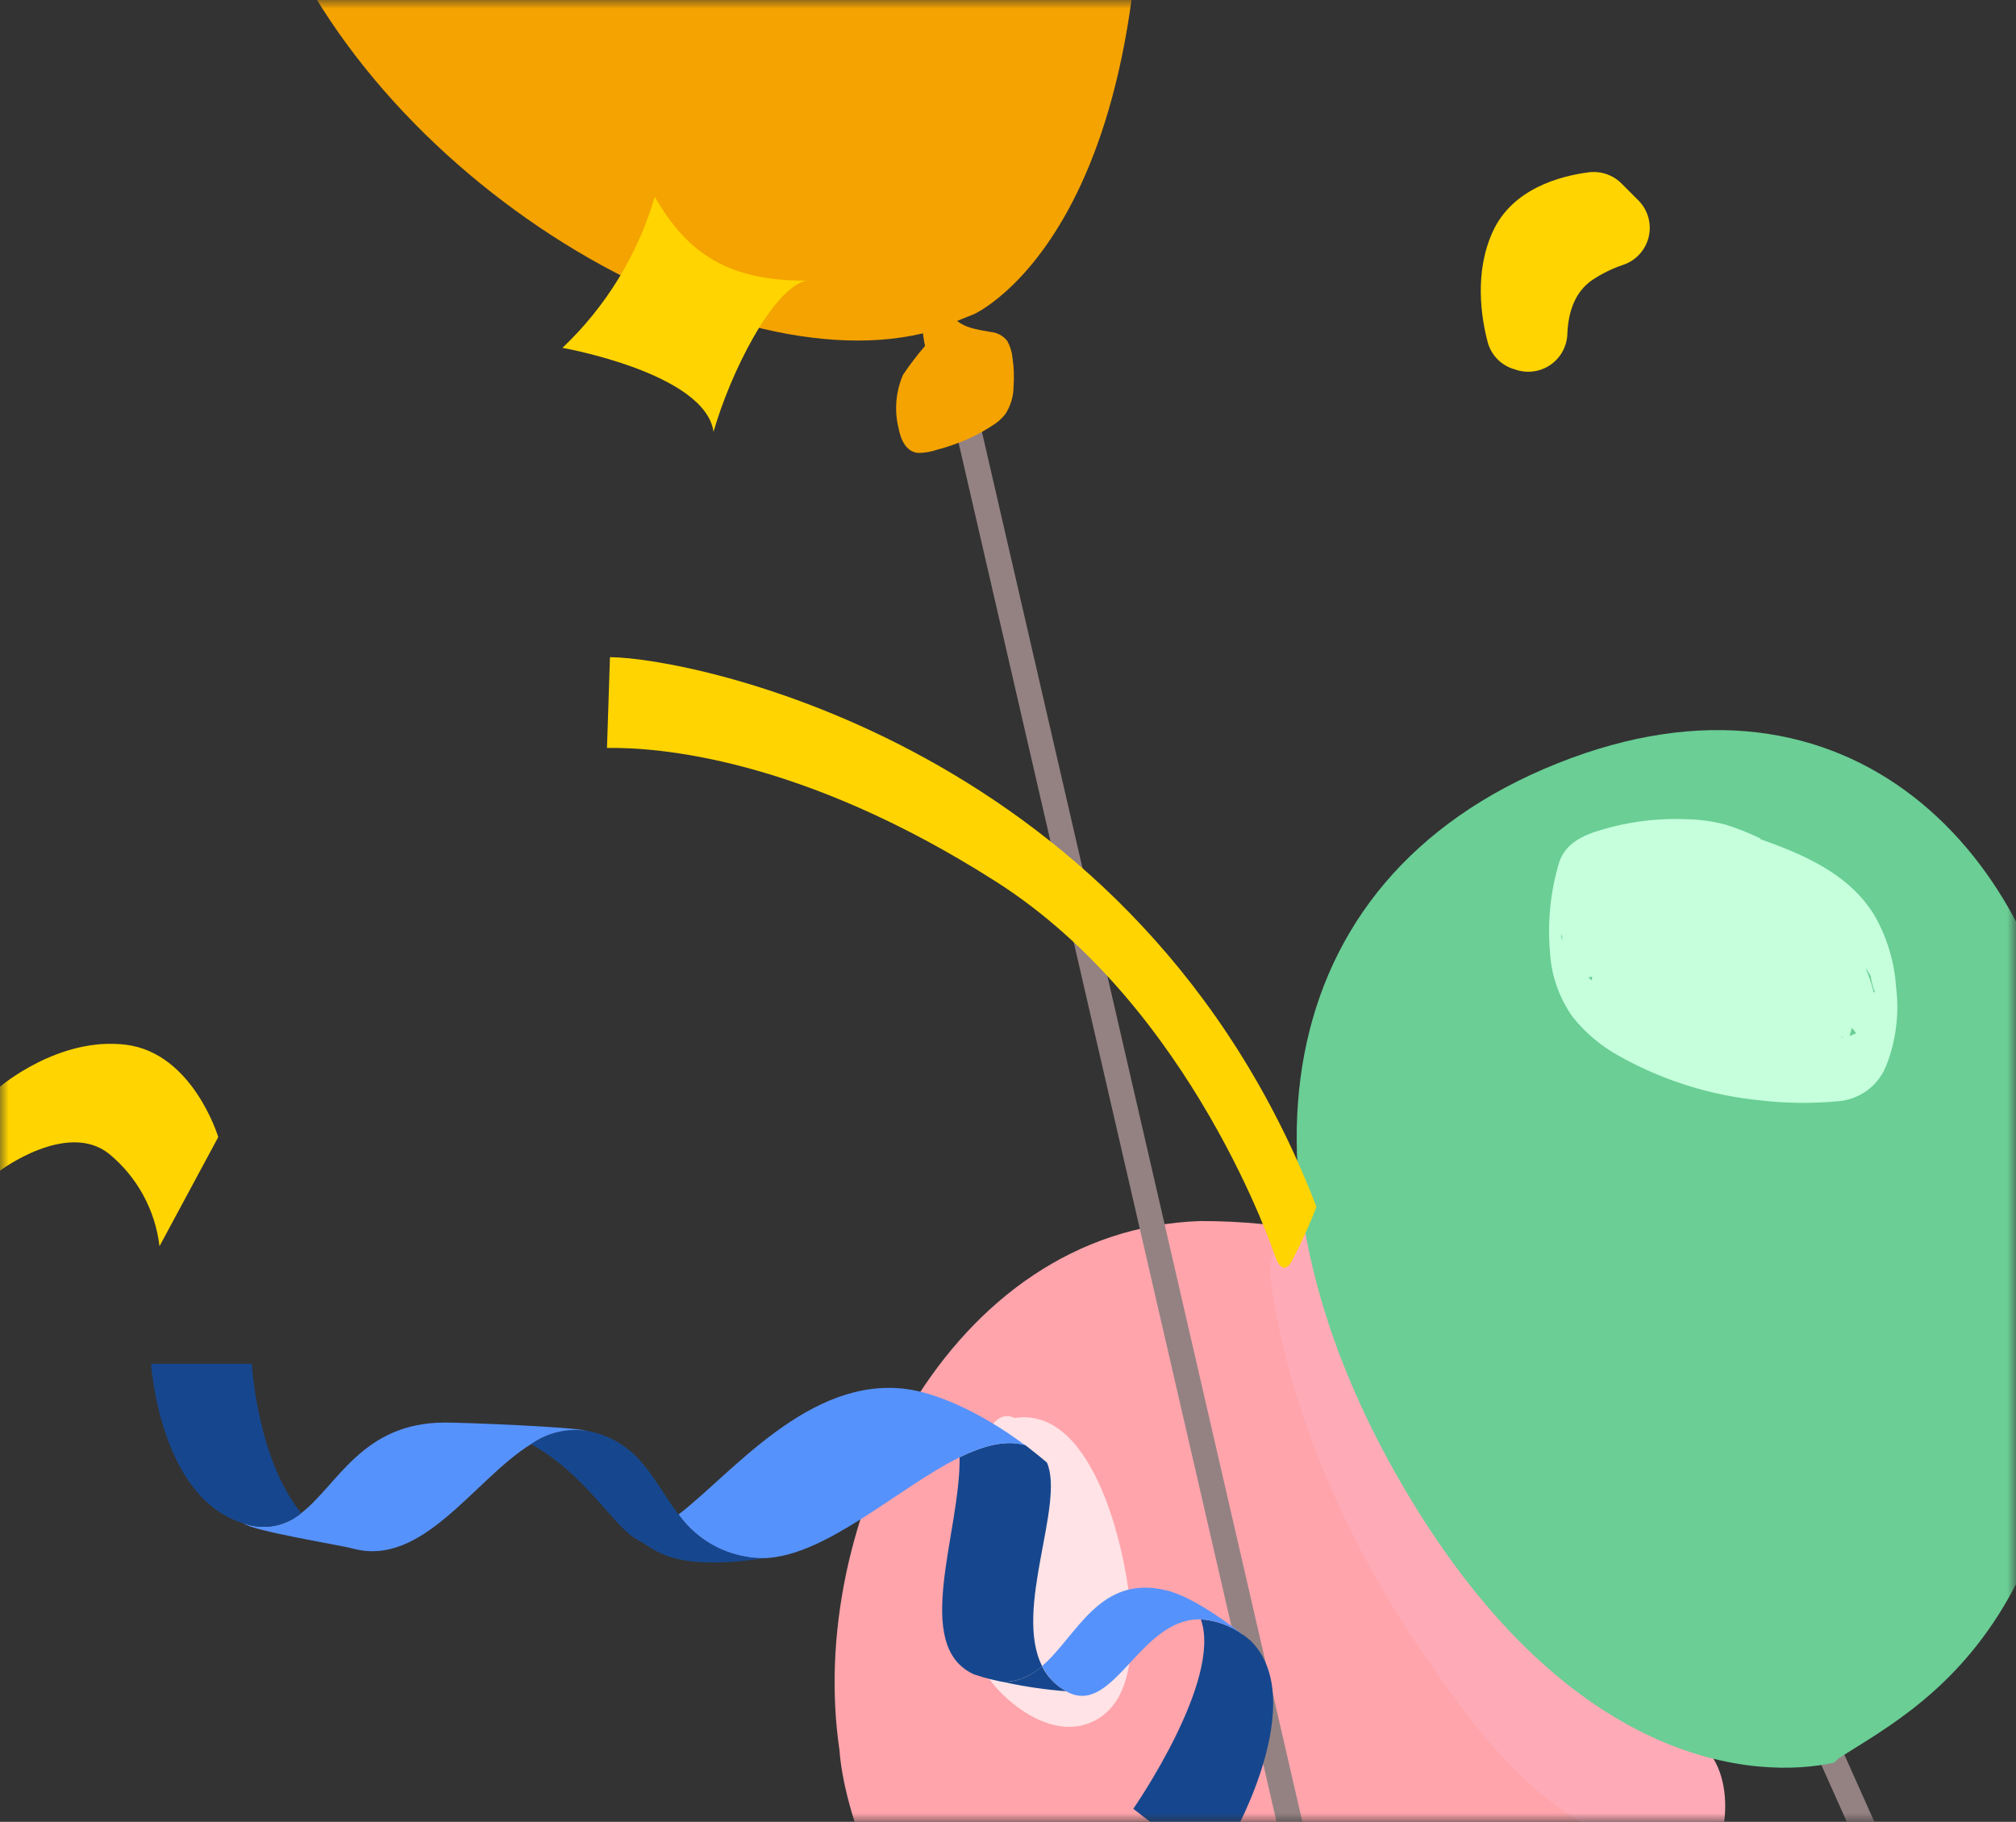
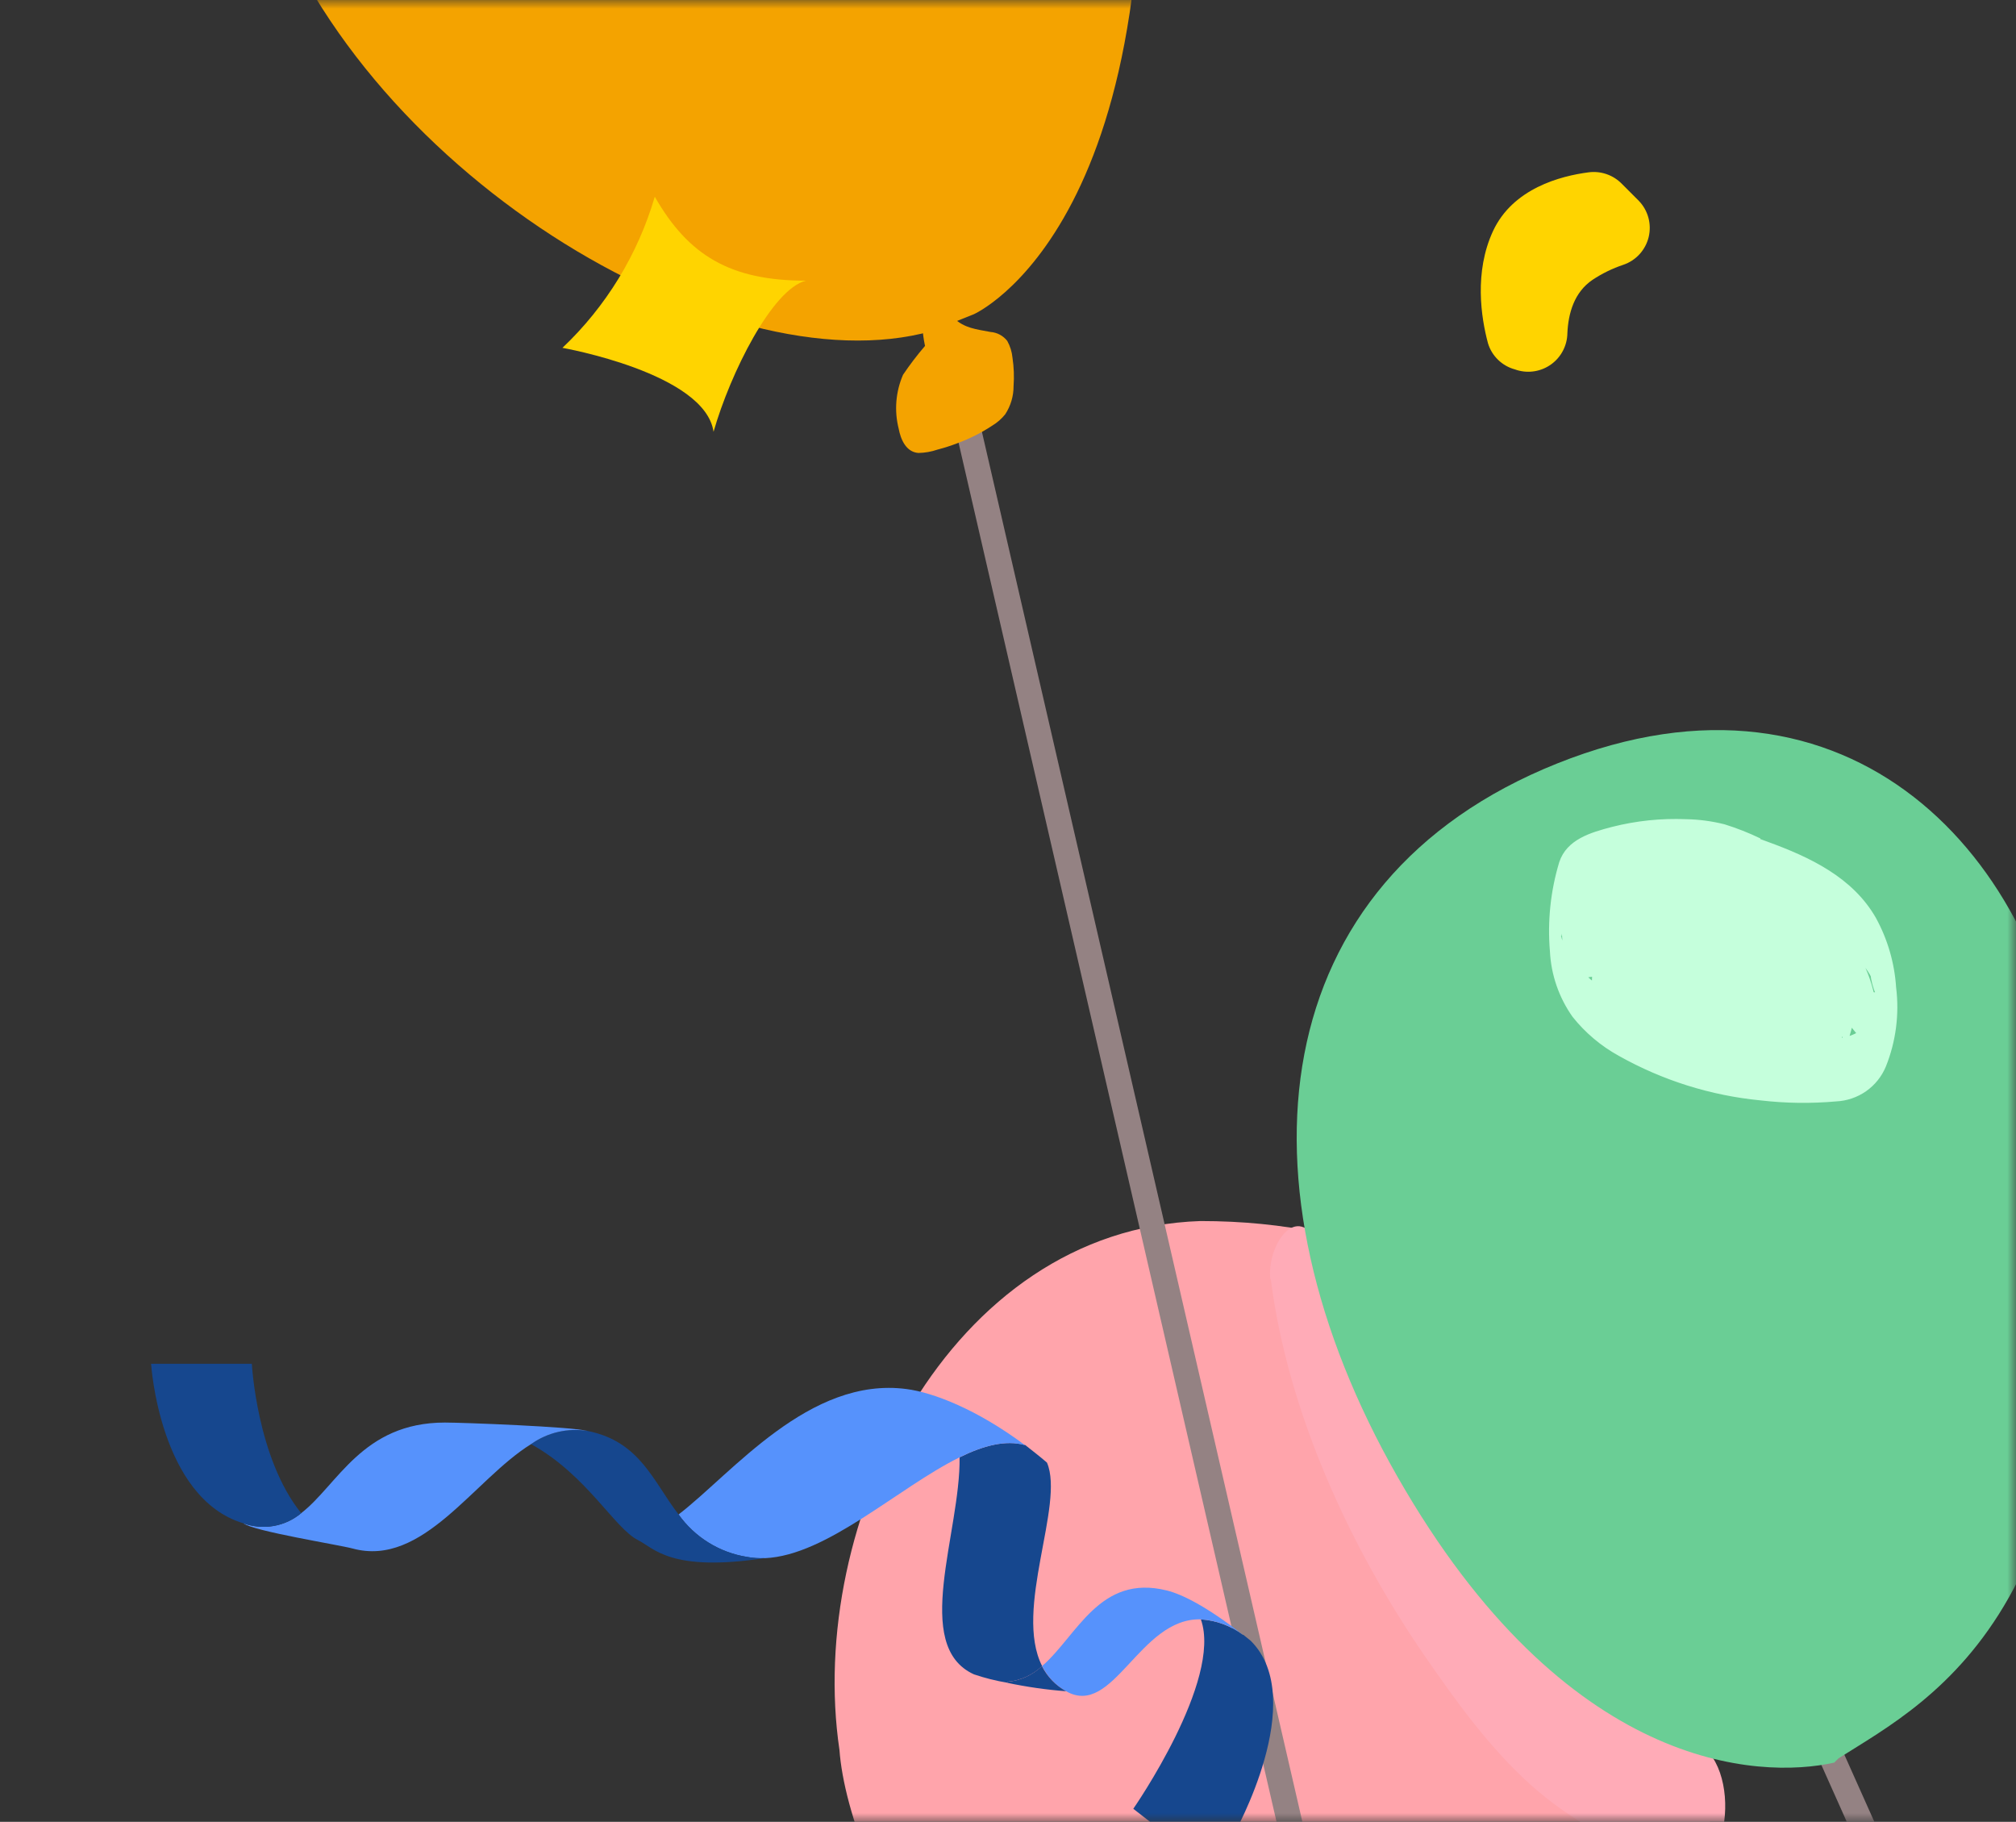
<svg xmlns="http://www.w3.org/2000/svg" width="114" height="103" viewBox="0 0 114 103" fill="none">
  <rect x="0" y="0" width="114" height="103" fill="#333333" stroke="none" />
  <mask id="mask0_357_1842" style="mask-type:alpha" maskUnits="userSpaceOnUse" x="0" y="0" width="114" height="103">
    <rect width="114" height="103" fill="#C4C4C4" />
  </mask>
  <g mask="url(#mask0_357_1842)">
    <path d="M96.839 107.96C96.839 83.275 86.87 69.034 67.882 69.034C53.641 69.509 45.571 86.124 47.47 98.941C47.945 105.586 56.015 125.049 81.174 124.1C93.991 123.15 96.839 113.182 96.839 107.96Z" fill="#FFA4AB" />
    <g style="mix-blend-mode:multiply">
      <g style="mix-blend-mode:multiply">
        <path d="M71.86 72.31C72.81 79.82 76.341 87.5 80.599 93.671C82.365 96.23 84.221 98.798 86.538 100.892C88.855 102.985 91.731 104.428 94.608 105.639C97.869 106.977 98.69 99.577 95.728 98.423C90.307 96.32 86.842 93.135 83.386 88.521C81.391 85.868 79.697 83.003 78.335 79.976C76.949 76.867 76.128 73.482 74.628 70.435C73.322 67.781 71.609 70.487 71.837 72.334L71.86 72.31Z" fill="#FFABB7" />
      </g>
    </g>
    <path fill-rule="evenodd" clip-rule="evenodd" d="M112.314 120.645L102.346 98.334L103.646 97.753L113.615 120.064L112.314 120.645Z" fill="#948283" />
    <path d="M103.959 99.415C109.181 96.092 120.099 90.871 117.014 62.151C115.552 48.527 104.671 36.517 88.057 43.163C71.442 49.809 69.544 66.898 79.038 83.513C88.532 100.127 99.45 100.602 103.722 99.653" fill="#6ACE95" />
    <path d="M99.545 47.402C98.891 47.087 98.215 46.821 97.522 46.605C96.811 46.425 96.082 46.328 95.348 46.315C93.936 46.256 92.522 46.403 91.152 46.752C89.956 47.065 88.593 47.455 88.171 48.746C87.679 50.374 87.5 52.082 87.644 53.778C87.709 55.112 88.154 56.4 88.926 57.49C89.644 58.392 90.535 59.142 91.546 59.697C94.013 61.084 96.742 61.941 99.559 62.213C100.977 62.378 102.409 62.397 103.831 62.27C104.438 62.242 105.025 62.042 105.523 61.694C106.021 61.345 106.409 60.861 106.641 60.3C107.21 58.882 107.409 57.344 107.221 55.828C107.132 54.448 106.742 53.105 106.077 51.893C104.766 49.6 102.345 48.461 99.958 47.592C98.662 47.117 97.309 46.562 95.918 46.481C94.621 46.437 93.341 46.779 92.239 47.464C91 48.2 89.766 49.173 89.453 50.649C89.211 51.799 89.267 52.992 89.614 54.114C89.676 54.392 89.81 54.649 90.003 54.859C90.195 55.069 90.439 55.225 90.71 55.311C91.389 55.444 91.93 54.751 92.424 54.414C93.003 54.031 93.646 53.758 94.323 53.607C95.746 53.316 97.209 53.27 98.647 53.469C99.151 53.521 99.122 50.198 98.557 49.89C96.992 49.093 95.208 48.833 93.48 49.15C91.752 49.468 90.177 50.345 88.997 51.646L89.372 54.893C89.796 53.97 90.102 52.997 90.283 51.997C90.433 51.226 90.433 50.433 90.283 49.662C90.226 49.401 90.022 48.603 89.771 49.216C89.547 49.752 89.002 50.099 88.717 50.592C88.176 51.542 88.271 52.89 88.456 53.915C88.574 54.566 88.826 55.225 89.576 55.273C90.18 55.238 90.771 55.077 91.309 54.798C93.758 53.849 97.005 53.678 98.904 55.771V52.282C97.284 52.041 95.636 52.067 94.024 52.358C93.184 52.512 92.36 52.739 91.56 53.037C90.924 53.27 90.374 53.512 90.174 54.2C90.018 54.856 89.979 55.534 90.06 56.203C90.058 56.738 90.183 57.265 90.426 57.741C90.782 58.306 91.617 58.6 92.192 58.866C93.697 59.558 95.297 60.024 96.939 60.248C97.413 60.314 97.413 57.081 96.939 56.768L93.212 54.138V57.623C95.247 58.255 97.25 58.993 99.222 59.835C99.502 59.953 99.564 58.339 99.564 58.287C99.569 57.909 99.544 57.531 99.488 57.157C99.454 56.949 99.426 56.469 99.236 56.346C97.765 55.396 96.288 54.395 95.234 52.952L95.32 56.379C96.402 55.429 98.073 57.077 98.866 57.703L102.939 60.922V57.418L97.556 54.793C97.285 54.665 97.209 56.308 97.209 56.35C97.204 56.73 97.229 57.109 97.285 57.485C97.318 57.713 97.352 58.15 97.537 58.301L100.727 60.884C101.111 61.192 101.173 59.768 101.178 59.626C101.178 58.971 101.249 58.007 100.85 57.433L99.834 55.971V59.483L103.732 61.159C103.879 61.221 103.997 60.608 103.993 60.627C104.33 58.824 104.216 56.697 103.19 55.121C102.398 53.906 101.054 53.194 99.815 52.52L99.901 56.103C100.839 56.355 101.679 56.887 102.307 57.627V54.105C101.379 53.988 100.487 53.676 99.688 53.19C98.889 52.703 98.203 52.052 97.674 51.281V54.808C99.531 55.855 101.22 57.177 102.682 58.729C103.024 59.089 103.157 57.566 103.157 57.461C103.176 56.998 103.152 56.534 103.086 56.075C103.073 55.784 102.984 55.501 102.83 55.254C101.206 53.523 99.586 51.782 97.969 50.032V53.592C100.205 54.684 102.483 55.847 103.997 57.893L104.126 54.371C102.987 53.426 102.071 52.241 101.443 50.901L101.33 54.295C102.305 54.654 103.184 55.235 103.897 55.991C104.61 56.747 105.139 57.658 105.44 58.653L105.749 55.619C104.965 54.899 104.335 54.027 103.898 53.056L103.675 56.379C103.831 56.52 103.969 56.679 104.088 56.853C104.119 56.915 104.146 56.978 104.168 57.043C104.342 55.353 104.312 54.849 104.078 55.529L104.705 57.547C104.776 55.567 104.434 53.54 103.038 52.054C101.866 50.801 100.228 50.113 98.686 49.458C98.405 49.339 98.348 50.925 98.348 50.977C98.344 51.347 98.367 51.717 98.42 52.083C98.453 52.287 98.486 52.762 98.666 52.88C99.049 53.143 99.511 53.266 99.974 53.228C100.436 53.19 100.871 52.993 101.206 52.671C101.519 52.387 101.448 51.356 101.439 51.001C101.429 50.644 101.472 49.652 101.125 49.349C100.903 49.142 100.64 48.984 100.353 48.885C100.066 48.785 99.762 48.746 99.459 48.769C99.051 48.803 99.122 50.241 99.127 50.492C99.127 50.925 99.089 51.95 99.545 52.197C101.461 53.249 103.125 54.708 104.42 56.469L104.107 54.836C104.107 55.092 104.107 55.092 104.107 54.836C104.107 54.58 104.107 54.589 104.107 54.789C104.107 54.988 103.969 55.187 103.888 55.373C103.666 56.129 103.64 56.929 103.812 57.699C103.855 57.955 104.059 58.933 104.334 58.292C104.762 57.184 104.938 55.996 104.852 54.812C104.891 54.187 104.742 53.563 104.425 53.023C104.157 52.651 103.867 52.295 103.556 51.959C102.381 50.669 100.998 49.584 99.464 48.75L99.549 52.178C99.813 52.151 100.079 52.179 100.331 52.261C100.582 52.342 100.814 52.476 101.012 52.652L100.931 49.33C100.637 49.58 100.272 49.73 99.887 49.76C99.503 49.79 99.119 49.697 98.79 49.496V52.913C100.011 53.392 101.164 54.031 102.217 54.812C102.675 55.173 103.078 55.599 103.414 56.075C103.576 56.304 103.716 56.549 103.831 56.806C104.031 57.281 103.902 57.58 103.94 56.607C103.888 57.246 103.952 57.889 104.13 58.505C104.225 58.786 104.401 59.07 104.567 58.638C104.936 57.498 105.015 56.285 104.795 55.107C104.735 54.281 104.389 53.502 103.817 52.904C103.475 52.586 103.385 53.853 103.38 53.958C103.281 54.713 103.354 55.48 103.594 56.203C104.075 57.308 104.772 58.306 105.645 59.137C105.953 59.426 106.062 58.373 106.072 58.297C106.163 57.564 106.123 56.822 105.953 56.103C105.666 54.888 105.089 53.761 104.271 52.817C103.454 51.873 102.42 51.14 101.258 50.682C100.988 50.578 100.907 51.983 100.907 52.026C100.836 52.718 100.915 53.418 101.14 54.077C101.803 55.553 102.786 56.865 104.016 57.917C104.406 58.244 104.491 56.773 104.491 56.63C104.491 55.98 104.572 54.959 104.159 54.395C102.607 52.287 100.209 51.105 97.912 49.989C97.636 49.856 97.565 51.527 97.565 51.57C97.565 52.102 97.499 53.127 97.897 53.554L102.758 58.733L102.882 55.258C101.355 53.657 99.595 52.297 97.66 51.224C97.404 51.081 97.314 52.752 97.314 52.79C97.314 53.388 97.28 54.214 97.641 54.751C98.2 55.551 98.919 56.227 99.754 56.734C100.588 57.24 101.52 57.567 102.488 57.694C103.067 57.77 102.811 54.523 102.488 54.172C101.799 53.375 100.888 52.801 99.872 52.524C99.549 52.434 99.298 55.748 99.958 56.108C100.764 56.506 101.522 56.995 102.217 57.566C102.515 57.82 102.783 58.108 103.015 58.425C103.124 58.576 103.223 58.734 103.309 58.9C103.675 59.65 103.171 59.521 103.437 58.111L103.698 57.58L99.806 55.909C99.521 55.79 99.459 57.414 99.459 57.471C99.459 58.064 99.431 58.895 99.787 59.422L100.803 60.884L100.926 57.433L97.736 54.855V58.363L103.038 60.964C103.309 61.093 103.38 59.455 103.38 59.412C103.385 59.033 103.361 58.654 103.309 58.278C103.271 58.05 103.243 57.613 103.053 57.461L98.624 53.963C97.674 53.222 96.198 51.893 95.021 52.937C94.698 53.227 94.769 54.295 94.779 54.66C94.779 55.183 94.779 55.923 95.106 56.365C96.16 57.789 97.636 58.795 99.113 59.754V56.27C97.147 55.441 95.146 54.703 93.108 54.057C92.799 53.963 92.576 57.181 93.108 57.542L96.839 60.157V56.678C95.686 56.519 94.552 56.244 93.454 55.857C92.927 55.667 92.405 55.448 91.897 55.206C91.499 55.016 90.744 54.77 90.573 54.319L90.777 55.373V55.216L90.72 56.944C90.687 57.124 90.915 56.868 90.972 56.834C91.058 56.785 91.149 56.742 91.242 56.706C91.603 56.554 91.973 56.431 92.348 56.312C93.06 56.088 93.789 55.919 94.527 55.809C96.004 55.586 97.507 55.586 98.985 55.809C99.535 55.89 99.322 52.667 98.985 52.32C97.684 50.896 95.766 50.421 93.9 50.587C92.939 50.675 91.994 50.899 91.095 51.252C90.701 51.435 90.289 51.577 89.866 51.675C89.683 51.713 89.495 51.721 89.31 51.698C89.21 51.674 89.113 51.639 89.021 51.594C88.916 51.556 88.888 51.347 88.93 51.561L89.073 52.814C89.111 54.238 88.731 54.281 89.149 53.763C89.267 53.607 89.405 53.464 89.533 53.317C89.808 53.018 90.029 52.674 90.188 52.301L89.652 49.515C89.491 50.32 89.233 51.103 88.883 51.845C88.598 52.458 88.698 53.431 88.778 54.072C88.778 54.219 88.973 55.42 89.253 55.092C90.423 53.837 91.972 53.001 93.663 52.711C95.354 52.421 97.093 52.694 98.614 53.488L98.524 49.909C96.45 49.695 94.181 49.652 92.353 50.806C91.986 51.104 91.604 51.383 91.209 51.641C90.706 51.883 90.388 51.679 90.036 51.337L89.989 51.276C89.823 50.839 89.818 51.162 89.989 52.225C90.036 53.877 89.889 53.502 90.117 53.061C90.246 52.826 90.406 52.609 90.592 52.415C90.968 52.028 91.381 51.68 91.826 51.376C92.712 50.743 93.732 50.324 94.807 50.151C95.975 50.028 97.156 50.181 98.254 50.597C100.404 51.304 102.744 52.054 104.463 53.592C105.174 54.214 105.744 54.981 106.134 55.842C106.266 56.151 106.371 56.616 106.452 56.825C106.532 57.034 106.452 56.626 106.452 56.578C106.452 56.531 106.523 56.175 106.452 56.336C106.423 56.403 106.395 56.592 106.342 56.749C106.193 57.248 105.906 57.694 105.514 58.036C105.121 58.378 104.64 58.602 104.126 58.681C102.936 58.849 101.731 58.892 100.532 58.809C98.149 58.701 95.798 58.221 93.564 57.385C91.736 56.687 89.818 55.695 88.74 53.991C88.594 53.763 88.473 53.519 88.38 53.265C88.351 53.189 88.328 53.113 88.304 53.032C88.218 52.762 88.347 52.961 88.304 53.032V53.108C88.304 53.046 88.304 52.98 88.304 52.913C88.328 52.757 88.347 52.596 88.37 52.439C88.414 52.095 88.479 51.754 88.565 51.418C88.769 50.763 89.348 50.469 89.942 50.212C90.551 49.951 91.175 49.728 91.812 49.543C93.08 49.175 94.393 48.982 95.714 48.969C97.006 48.947 98.297 49.023 99.578 49.197C99.796 49.23 99.844 47.583 99.535 47.435L99.545 47.402Z" fill="#C5FFDC" />
-     <path d="M55.753 81.315C54.196 86.062 52.611 91.037 56.228 95.295C57.448 96.719 59.627 98.176 61.578 97.426C63.952 96.51 64.07 93.439 63.952 91.288C63.785 88.193 61.996 79.487 57.405 80.166C52.212 80.94 54.448 90.704 56.698 93.149C57.173 93.686 57.89 93.624 58.497 93.463C60.073 93.097 60.534 91.284 60.871 89.926L57.073 91.559L57.652 92.508C57.795 92.769 58.001 92.99 58.252 93.15C58.503 93.311 58.79 93.405 59.087 93.424C59.384 93.444 59.681 93.388 59.95 93.262C60.22 93.135 60.453 92.943 60.629 92.703C61.682 91.474 61.578 89.674 61.103 88.241C60.859 87.528 60.541 86.842 60.154 86.195C59.428 84.866 57.856 85.193 57.125 86.271C56.247 87.552 56.399 89.627 57.239 90.885L57.462 91.222C57.579 91.435 57.742 91.619 57.939 91.76C58.136 91.902 58.363 91.996 58.603 92.037C58.842 92.079 59.087 92.065 59.321 91.998C59.554 91.93 59.769 91.811 59.95 91.649C60.928 90.804 60.956 89.276 60.804 88.113L60.742 87.638L56.665 89.447C56.84 89.946 56.966 90.461 57.04 90.985L61.113 88.227L60.581 87.23C59.589 85.388 57.339 84.856 56.622 87.329L56.527 87.514L58.141 86.442L57.733 86.503L58.92 86.978C59.793 87.927 58.611 85.283 59.062 85.312L57.695 87.073C57.937 87.402 58.154 87.748 58.345 88.108C58.67 88.746 58.927 89.415 59.114 90.106C59.19 90.382 59.589 93.496 59.75 91.431C60.301 90.861 60.225 90.534 59.513 90.443C59.179 90.215 58.862 89.963 58.564 89.689C58.255 89.37 58.03 88.981 57.908 88.554C57.557 87.073 58.526 84.605 58.791 83.166C59.152 81.192 56.703 78.419 55.753 81.32V81.315Z" fill="#FFE3E6" />
    <path fill-rule="evenodd" clip-rule="evenodd" d="M81.192 142.061L53.531 22.104L54.919 21.784L82.58 141.741L81.192 142.061Z" fill="#948283" />
    <path d="M52.692 18.716C40.824 22.039 19.938 9.55 14.716 -6.918C8.07 -27.805 15.665 -40.147 28.482 -43.47C41.299 -46.792 61.236 -47.267 64.085 -17.361C66.933 12.545 55.065 17.767 55.065 17.767" fill="#F4A300" />
    <path d="M70.73 92.769C74.053 96.092 69.781 103.688 69.781 103.688L68.357 105.586L64.085 102.263C64.085 102.263 69.135 95.001 67.906 91.554C68.765 91.61 69.589 91.913 70.279 92.428H70.308L70.73 92.769Z" fill="#16478E" />
    <path d="M67.906 91.554C64.431 91.454 62.964 97.146 60.287 95.618C59.701 95.291 59.228 94.794 58.929 94.193C60.913 92.48 62.171 88.972 65.983 89.921C66.819 90.13 68.172 90.78 70.293 92.427C69.599 91.911 68.77 91.607 67.906 91.554Z" fill="#5692FC" />
    <path d="M60.287 95.618C59.17 95.533 58.06 95.374 56.964 95.143V95.086C57.697 95.019 58.386 94.706 58.92 94.198C59.221 94.799 59.698 95.293 60.287 95.618Z" fill="#16478E" />
    <path d="M59.204 82.692C60.22 85.065 57.305 90.994 58.929 94.194C58.396 94.701 57.706 95.014 56.973 95.081V95.138C56.328 95.032 55.693 94.873 55.074 94.663C51.538 93.054 54.319 86.646 54.263 82.392C55.601 81.733 56.859 81.391 57.975 81.699C58.359 82.003 58.786 82.331 59.204 82.692Z" fill="#16478E" />
    <path d="M54.254 82.397C50.788 84.106 46.772 87.937 43.26 88.094C42.921 88.109 42.582 88.087 42.248 88.027C41.475 87.905 40.733 87.629 40.067 87.217C39.401 86.804 38.824 86.263 38.37 85.625C41.389 83.313 45.761 77.802 51.268 78.533C52.744 78.728 55.194 79.644 57.966 81.709C56.85 81.395 55.592 81.737 54.254 82.397Z" fill="#5692FC" />
    <path d="M38.37 85.62C38.824 86.258 39.401 86.799 40.067 87.212C40.733 87.624 41.474 87.9 42.248 88.022C42.581 88.082 42.921 88.105 43.259 88.089C37.928 88.9 37.003 87.538 36.077 87.073C34.743 86.403 33.167 83.375 30.029 81.647C30.956 80.987 32.106 80.72 33.229 80.902C36.205 81.495 36.941 83.774 38.37 85.62Z" fill="#16478E" />
    <path d="M30.029 81.647C26.787 83.66 23.915 88.63 19.937 87.548C19.216 87.348 14.322 86.57 13.766 86.124C14.313 86.322 14.903 86.374 15.476 86.273C16.049 86.172 16.586 85.923 17.032 85.549C19.097 83.954 20.483 80.427 25.159 80.427C26.198 80.427 32.384 80.665 33.229 80.902C32.106 80.72 30.956 80.988 30.029 81.647Z" fill="#5692FC" />
    <path d="M17.032 85.549C16.586 85.922 16.049 86.172 15.476 86.273C14.903 86.374 14.313 86.322 13.766 86.124C9.019 84.7 8.544 77.104 8.544 77.104H14.241C14.241 77.104 14.521 82.44 17.032 85.549Z" fill="#16478E" />
    <path d="M53.072 17.738C52.921 18.391 52.657 19.013 52.293 19.575C51.852 20.089 51.442 20.628 51.064 21.189C50.648 22.149 50.562 23.218 50.817 24.232C50.931 24.835 51.23 25.557 51.932 25.609C52.301 25.603 52.666 25.539 53.015 25.419C53.396 25.321 53.772 25.2 54.14 25.058C54.834 24.803 55.497 24.468 56.114 24.061C56.392 23.894 56.638 23.678 56.841 23.425C57.152 22.952 57.317 22.397 57.315 21.83C57.354 21.295 57.334 20.757 57.254 20.226C57.222 19.892 57.122 19.569 56.959 19.276C56.846 19.13 56.702 19.009 56.539 18.921C56.375 18.834 56.195 18.782 56.01 18.768C55.217 18.616 54.524 18.559 53.926 17.971C53.455 17.468 53.07 16.89 52.787 16.262C52.659 16.01 52.507 15.958 52.402 16.262C52.068 17.464 52.068 18.734 52.402 19.936C52.478 20.24 52.587 20.534 52.659 20.838L52.715 21.075C52.691 20.992 52.678 20.906 52.678 20.819C52.659 20.566 52.667 20.311 52.701 20.06C52.73 19.851 52.659 20.188 52.635 20.245C52.595 20.327 52.549 20.407 52.497 20.482C52.377 20.651 52.225 20.796 52.051 20.909C51.907 20.987 51.784 21.098 51.692 21.234C51.6 21.369 51.543 21.525 51.524 21.688C51.428 22.23 51.411 22.783 51.472 23.33C51.481 23.698 51.548 24.061 51.671 24.408C51.928 24.982 52.583 24.968 53.095 24.726C53.591 24.461 54.036 24.11 54.41 23.691C54.757 23.262 54.927 22.717 54.885 22.167C54.922 21.618 54.877 21.066 54.752 20.529C54.719 20.314 54.615 20.116 54.458 19.965C53.983 19.604 53.314 19.917 52.858 20.14L53.114 23.197C53.141 23.147 53.181 23.105 53.229 23.075C53.278 23.046 53.333 23.029 53.39 23.026C53.76 22.97 53.693 21.655 53.689 21.474V21.047C53.688 20.692 53.648 20.339 53.57 19.993C53.541 19.884 53.494 19.618 53.371 19.585C53.062 19.504 53.043 20.534 53.043 20.662V21.08L53.342 19.936C53.204 19.923 53.065 19.959 52.95 20.038C52.836 20.117 52.753 20.234 52.715 20.368C52.624 20.62 52.58 20.888 52.587 21.156C52.559 21.513 52.559 21.872 52.587 22.229C52.587 22.348 52.73 23.525 52.962 23.425C53.205 23.311 53.459 23.227 53.722 23.174C53.84 23.157 53.96 23.157 54.078 23.174C54.111 23.174 54.415 23.254 54.396 23.212L54.254 20.563V20.653L54.406 20.216C54.076 20.65 53.669 21.019 53.205 21.303C52.891 21.484 52.208 21.75 51.951 21.341L52.189 22.11V22.039L52.113 24.346C52.079 24.436 52.246 24.289 52.288 24.261C52.374 24.209 52.457 24.152 52.535 24.09C52.698 23.956 52.838 23.795 52.948 23.615C53.221 23.099 53.383 22.531 53.423 21.949C53.517 21.026 53.485 20.095 53.328 19.181C53.266 18.825 53.185 18.474 53.091 18.123L52.991 17.776C52.715 16.827 53.409 17.9 52.92 19.281H52.54C52.939 20.126 53.371 21.061 54.144 21.655C54.533 21.937 54.984 22.119 55.459 22.186C55.73 22.224 56.001 22.243 56.271 22.295C56.403 22.313 56.533 22.348 56.656 22.4C56.841 22.49 56.86 22.685 56.784 22.362L56.67 21.612V20.392C56.708 19.917 56.76 20.069 56.632 20.268C56.563 20.375 56.484 20.473 56.395 20.563C56.219 20.738 56.029 20.897 55.825 21.037C55.369 21.366 54.893 21.668 54.401 21.939C53.92 22.204 53.424 22.439 52.915 22.642C52.516 22.799 51.928 23.117 51.491 22.851C51.353 22.765 51.315 22.647 51.23 22.528C51.333 22.815 51.361 23.124 51.31 23.425C51.316 23.54 51.305 23.655 51.277 23.767C51.301 23.688 51.333 23.611 51.372 23.539C51.62 23.123 51.906 22.73 52.227 22.367C52.938 21.397 53.358 20.244 53.437 19.044C53.477 18.67 53.458 18.291 53.38 17.923C53.347 17.805 53.209 17.496 53.129 17.786L53.072 17.738Z" fill="#F4A300" />
    <path d="M105.744 54.689C105.75 55.113 105.823 55.532 105.963 55.933C106.048 56.17 106.167 56.407 106.271 56.621C106.319 56.73 106.361 56.839 106.404 56.949C106.447 57.058 106.38 56.844 106.404 56.949C106.428 57.053 106.433 57.072 106.404 56.949C106.35 56.649 106.339 56.344 106.371 56.042C106.371 56.146 106.371 55.909 106.371 55.914C106.371 56.004 106.371 55.828 106.371 55.828C106.352 55.88 106.352 55.88 106.333 55.933C106.333 55.933 106.385 55.838 106.333 55.89C106.29 55.956 106.239 56.017 106.181 56.07L106.247 56.028C106.2 56.028 106.162 56.056 106.119 56.075C106.078 56.09 106.035 56.099 105.991 56.104C105.942 56.096 105.893 56.096 105.844 56.104C105.793 56.127 105.738 56.142 105.683 56.146C105.569 56.146 105.516 56.441 105.507 56.498C105.468 56.723 105.451 56.952 105.455 57.181C105.447 57.434 105.463 57.686 105.502 57.936C105.531 58.097 105.545 58.358 105.673 58.477C105.743 58.544 105.823 58.6 105.91 58.643C105.972 58.676 106.005 58.643 106.062 58.643C106.137 58.605 106.206 58.555 106.266 58.496C106.293 58.471 106.316 58.444 106.338 58.415V58.377C106.404 58.24 106.418 58.211 106.376 58.301C106.376 58.301 106.418 58.23 106.428 58.211L106.513 58.031C106.563 57.906 106.602 57.777 106.632 57.646C106.701 57.335 106.732 57.016 106.727 56.697C106.742 56.275 106.688 55.853 106.565 55.449C106.503 55.273 106.422 55.104 106.323 54.945L106.209 54.751L106.138 54.637C106.138 54.637 106.072 54.513 106.105 54.575C106.067 54.51 106.035 54.442 106.01 54.371C105.982 54.309 105.982 54.285 106.01 54.371C106.01 54.3 106.01 54.323 106.01 54.428C106.01 54.532 106.01 54.589 106.01 54.509C106.01 54.428 105.958 53.849 105.801 53.925C105.739 53.953 105.711 54.105 105.701 54.153C105.67 54.346 105.657 54.541 105.664 54.736L105.744 54.689Z" fill="#C5FFDC" />
-     <path d="M34.492 37.154C38.97 37.169 64.365 42.083 74.443 68.231C74.034 69.297 73.56 70.338 73.024 71.346C72.467 72.25 72.096 70.995 72.096 70.995C72.096 70.995 67.436 56.937 56.339 49.856C45.242 42.775 37.092 42.245 34.324 42.286L34.492 37.154Z" fill="#FFD400" />
-     <path d="M0 61.439V66.186C0 66.186 3.798 63.338 6.171 65.237C7.759 66.544 8.78 68.415 9.019 70.459L12.342 64.287C12.342 64.287 10.918 59.54 7.121 59.066C3.323 58.591 0 61.439 0 61.439Z" fill="#FFD400" />
    <path d="M85.669 20.886L85.783 20.924C86.109 21.022 86.454 21.043 86.79 20.986C87.126 20.929 87.444 20.795 87.72 20.595C87.996 20.394 88.222 20.133 88.379 19.831C88.538 19.529 88.624 19.195 88.631 18.854C88.679 17.71 89.02 16.518 90.055 15.82C90.594 15.462 91.179 15.176 91.793 14.971C92.145 14.852 92.461 14.646 92.712 14.372C92.962 14.098 93.14 13.765 93.228 13.404C93.315 13.043 93.31 12.666 93.213 12.307C93.115 11.949 92.929 11.621 92.671 11.354L91.722 10.404C91.479 10.152 91.181 9.961 90.851 9.847C90.521 9.732 90.169 9.697 89.823 9.744C88.256 9.948 85.55 10.646 84.425 13.067C83.353 15.384 83.751 17.952 84.141 19.404C84.248 19.761 84.445 20.084 84.713 20.343C84.98 20.603 85.309 20.789 85.669 20.886Z" fill="#FFD400" />
    <path d="M37.026 11.121C36.073 14.381 34.271 17.33 31.805 19.666C31.805 19.666 39.875 21.09 40.349 24.413C41.299 21.09 43.672 16.343 45.571 15.868C41.299 15.868 38.925 14.444 37.026 11.121Z" fill="#FFD400" />
  </g>
</svg>